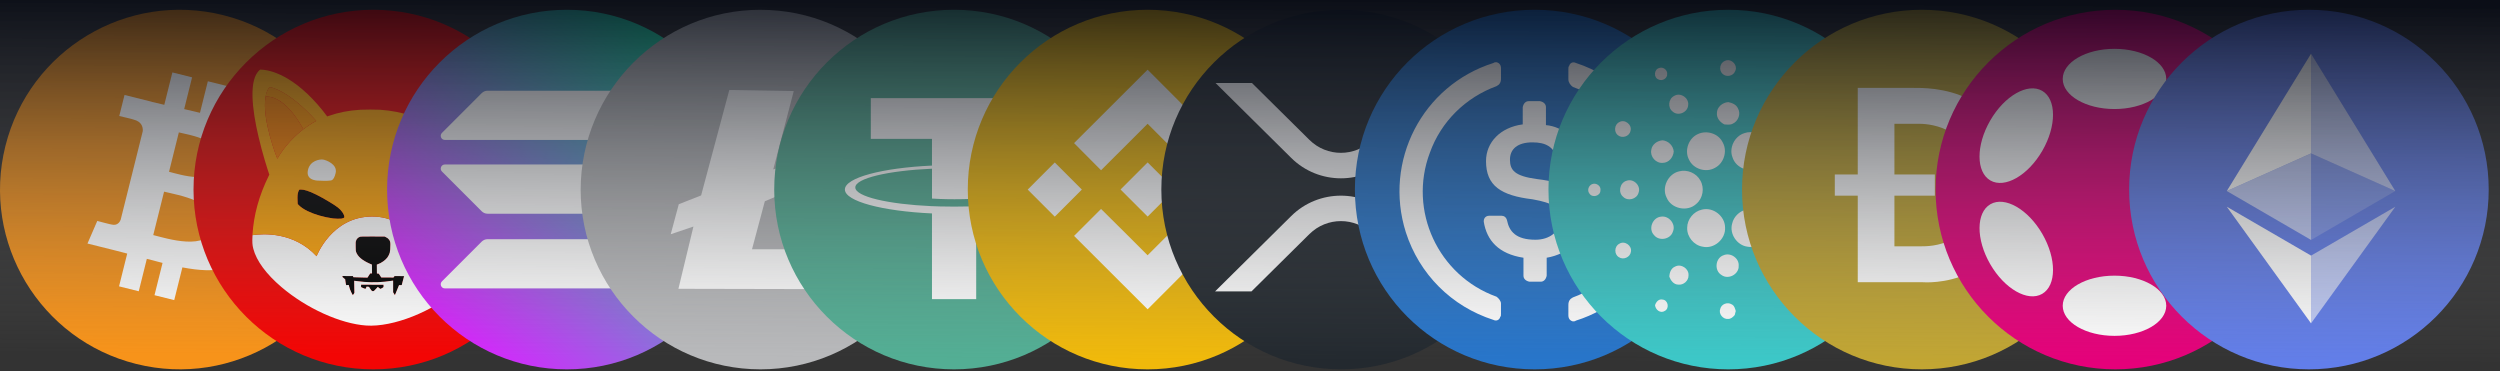
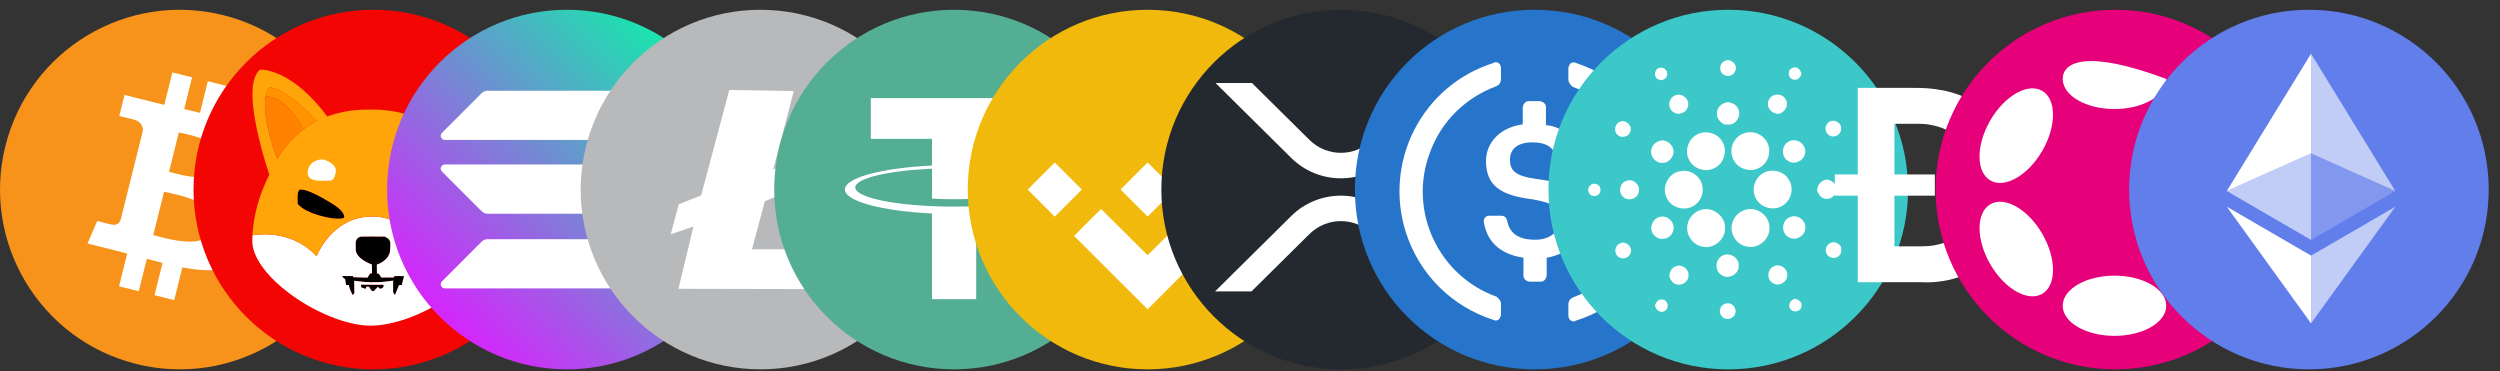
<svg xmlns="http://www.w3.org/2000/svg" width="512" height="76" viewBox="0 0 512 76" fill="none">
  <rect x="0" y="0" width="512" height="76" fill="#333333" stroke="none" />
  <path d="M72.532 47.729C67.614 67.455 47.634 79.458 27.906 74.54C8.187 69.622 -3.817 49.642 1.102 29.918C6.018 10.19 25.996 -1.816 45.718 3.102C65.445 8.02 77.448 28.002 72.53 47.729H72.532Z" fill="#F7931A" />
  <path d="M53.051 33.576C53.783 28.677 50.053 26.043 44.952 24.286L46.607 17.649L42.566 16.642L40.955 23.104C39.894 22.839 38.803 22.59 37.719 22.342L39.341 15.837L35.303 14.83L33.647 21.465C32.768 21.265 31.905 21.067 31.067 20.859L31.072 20.838L25.501 19.447L24.426 23.762C24.426 23.762 27.423 24.449 27.36 24.491C28.996 24.899 29.293 25.982 29.242 26.841L27.352 34.431L24.709 45.023C24.509 45.52 24.001 46.266 22.858 45.983C22.898 46.042 19.922 45.25 19.922 45.25L17.916 49.876L23.174 51.187C24.152 51.432 25.11 51.689 26.053 51.93L24.381 58.644L28.416 59.651L30.073 53.01C31.174 53.309 32.244 53.585 33.291 53.845L31.641 60.455L35.681 61.462L37.353 54.762C44.242 56.066 49.423 55.54 51.601 49.31C53.358 44.293 51.515 41.399 47.89 39.511C50.53 38.9 52.518 37.164 53.048 33.577L53.051 33.576ZM43.82 46.52C42.57 51.537 34.125 48.826 31.385 48.145L33.603 39.252C36.342 39.936 45.122 41.289 43.821 46.521L43.82 46.52ZM45.068 33.504C43.929 38.068 36.898 35.749 34.617 35.181L36.628 27.115C38.91 27.682 46.256 28.743 45.068 33.504Z" fill="white" />
  <path d="M76.454 75.642C96.79 75.642 113.275 59.157 113.275 38.821C113.275 18.485 96.79 2 76.454 2C56.118 2 39.633 18.485 39.633 38.821C39.633 59.157 56.118 75.642 76.454 75.642Z" fill="#F30504" />
  <path d="M90.879 41.657C90.853 41.795 90.447 42.21 90.04 42.513C88.847 43.386 86.712 44.199 84.542 44.588C83.306 44.813 82.07 44.847 81.698 44.666C81.456 44.545 81.421 44.45 81.508 44.139C81.69 43.491 82.277 42.782 83.194 42.116C83.661 41.779 85.554 40.629 86.436 40.145C87.888 39.35 89.064 38.874 89.859 38.762C90.11 38.727 90.412 38.719 90.507 38.762C90.663 38.822 90.835 39.281 90.905 39.834C90.939 40.127 90.922 41.424 90.879 41.657Z" fill="black" />
  <path d="M70.511 44.519C70.459 44.623 70.2 44.735 69.906 44.778C69.612 44.821 68.713 44.795 68.203 44.735C66.37 44.493 64.425 43.931 63.007 43.239C62.212 42.85 61.641 42.461 61.217 42.037L60.975 41.786L60.949 41.458C60.906 40.887 60.914 39.988 60.984 39.668C61.027 39.4 61.122 39.141 61.252 38.907C61.321 38.821 61.321 38.821 61.632 38.821C62.012 38.821 62.332 38.882 62.851 39.046C63.914 39.375 65.496 40.17 67.424 41.328C69.015 42.279 69.611 42.746 70.069 43.385C70.381 43.784 70.589 44.346 70.511 44.519Z" fill="black" />
  <path d="M82.752 56.552C82.752 56.578 82.648 56.993 82.519 57.486C82.389 57.979 82.286 58.377 82.286 58.394C82.191 58.403 82.104 58.411 82.01 58.403H81.733L81.353 59.302C81.146 59.795 80.955 60.253 80.929 60.322L80.877 60.443L80.695 60.149L80.513 59.855V57.46L80.444 57.477C80.297 57.512 79.251 57.65 78.793 57.693C76.9 57.883 74.998 57.84 73.113 57.572C72.81 57.529 72.551 57.494 72.543 57.503C72.534 57.512 72.543 58.065 72.56 58.748L72.586 59.976L72.439 60.201C72.361 60.322 72.283 60.426 72.283 60.434C72.257 60.46 72.171 60.322 71.972 59.924C71.756 59.509 71.6 59.068 71.488 58.61L71.428 58.359L71.16 58.376L70.892 58.402L70.823 58.082C70.788 57.909 70.745 57.641 70.728 57.494L70.702 57.217L70.477 57.018C70.347 56.906 70.218 56.793 70.192 56.776C70.149 56.741 70.131 56.681 70.131 56.629V56.525L71.212 56.534L72.293 56.543L72.327 56.655L72.362 56.767L72.734 56.784C72.941 56.793 73.599 56.81 74.186 56.827L75.267 56.853L75.544 56.421L75.829 55.989H76.192L76.183 55.09L76.174 54.191L75.699 53.983C74.169 53.309 73.27 52.539 72.933 51.606C72.864 51.416 72.864 51.347 72.847 50.482C72.838 49.626 72.838 49.548 72.899 49.358C73.02 48.926 73.357 48.589 73.79 48.476C73.937 48.433 74.326 48.433 76.366 48.433L78.769 48.442L79.037 48.572C79.357 48.728 79.504 48.84 79.685 49.082C79.893 49.359 79.953 49.575 79.953 50.102C79.953 50.854 79.901 51.503 79.823 51.762C79.711 52.116 79.538 52.454 79.322 52.756C78.89 53.309 78.103 53.863 77.386 54.113L77.178 54.191L77.187 55.099L77.196 56.007L77.386 56.024L77.576 56.041L77.835 56.43L78.086 56.819H79.244C79.884 56.819 80.446 56.828 80.498 56.836C80.584 56.853 80.602 56.845 80.688 56.698L80.792 56.542H81.786C82.528 56.509 82.752 56.526 82.752 56.552Z" fill="black" />
  <path d="M78.188 59.034C78.024 59.129 77.911 59.172 77.886 59.155C77.86 59.146 77.739 59.043 77.609 58.948L77.376 58.758L77.134 59.017C76.607 59.588 76.589 59.613 76.434 59.622C76.192 59.648 76.14 59.605 75.846 59.164C75.69 58.939 75.569 58.749 75.569 58.749C75.569 58.749 75.457 58.732 75.327 58.723L75.085 58.697L74.973 58.93L74.861 59.163L74.662 59.103C74.506 59.051 74.351 58.991 74.204 58.921L73.945 58.791V58.298L76.245 58.307L78.545 58.316L78.554 58.549C78.56 58.826 78.568 58.818 78.188 59.034Z" fill="black" />
  <path d="M99.8 48.487C99.791 48.452 99.791 48.392 99.783 48.297C97.708 48.072 91.786 47.934 86.288 52.473C86.288 52.473 84.516 44.347 76.217 44.347C67.918 44.347 64.84 52.473 64.84 52.473C60.189 47.467 53.965 47.831 51.717 48.159C51.717 48.211 51.708 48.271 51.708 48.323C51.639 49.576 51.673 50.173 51.881 50.96C52.529 53.424 54.526 56.138 57.656 58.801C62.782 63.158 69.733 66.305 74.998 66.668C80.488 67.04 88.588 63.832 93.982 59.147C94.829 58.395 95.625 57.6 96.368 56.752C96.904 56.13 97.699 55.058 97.639 55.058C97.622 55.058 97.639 55.041 97.674 55.023C97.7 55.006 97.726 54.98 97.709 54.962C97.7 54.953 97.718 54.927 97.744 54.919C97.77 54.91 97.787 54.893 97.779 54.876C97.77 54.859 97.779 54.841 97.814 54.833C97.84 54.824 97.849 54.798 97.84 54.781C97.831 54.764 97.84 54.746 97.857 54.746C97.874 54.746 97.892 54.72 97.892 54.703C97.892 54.686 97.909 54.66 97.926 54.66C97.943 54.66 97.961 54.643 97.961 54.625C97.987 54.556 98.03 54.487 98.073 54.426C98.203 54.227 98.721 53.302 98.79 53.146C99.283 52.031 99.594 51.037 99.741 50.043C99.792 49.567 99.835 48.694 99.8 48.487ZM78.188 59.034C78.024 59.129 77.911 59.172 77.886 59.155C77.86 59.146 77.739 59.043 77.609 58.948L77.376 58.758L77.134 59.017C76.607 59.588 76.589 59.613 76.434 59.622C76.192 59.648 76.14 59.605 75.846 59.164C75.69 58.939 75.569 58.749 75.569 58.749C75.569 58.749 75.457 58.732 75.327 58.723L75.085 58.697L74.973 58.93L74.861 59.163L74.662 59.103C74.506 59.051 74.351 58.991 74.204 58.921L73.945 58.791V58.298L76.245 58.307L78.545 58.316L78.554 58.549C78.56 58.826 78.568 58.818 78.188 59.034ZM82.51 57.478C82.38 57.971 82.276 58.368 82.276 58.386C82.181 58.395 82.094 58.403 81.999 58.395H81.722L81.35 59.303C81.143 59.796 80.952 60.254 80.926 60.323L80.874 60.444L80.692 60.15L80.51 59.856V57.461L80.441 57.478C80.294 57.513 79.248 57.651 78.79 57.694C76.897 57.884 74.995 57.841 73.11 57.573C72.807 57.53 72.548 57.495 72.54 57.504C72.531 57.513 72.54 58.066 72.557 58.749L72.583 59.977L72.436 60.202C72.358 60.323 72.28 60.427 72.28 60.435C72.254 60.461 72.168 60.323 71.969 59.925C71.753 59.51 71.597 59.069 71.485 58.611L71.425 58.36L71.157 58.377L70.889 58.403L70.82 58.083C70.785 57.91 70.742 57.642 70.725 57.495L70.699 57.218L70.474 57.019C70.344 56.907 70.215 56.794 70.189 56.777C70.146 56.742 70.128 56.682 70.128 56.63V56.526L71.209 56.535L72.29 56.544L72.324 56.656L72.359 56.768L72.731 56.785C72.938 56.794 73.596 56.811 74.183 56.828L75.264 56.854L75.541 56.422L75.826 55.99H76.189L76.18 55.091L76.171 54.192L75.696 53.984C74.166 53.31 73.267 52.54 72.93 51.607C72.861 51.417 72.861 51.348 72.844 50.483C72.835 49.627 72.835 49.549 72.896 49.359C73.017 48.927 73.354 48.59 73.787 48.477C73.934 48.434 74.323 48.434 76.363 48.434L78.766 48.443L79.034 48.573C79.354 48.729 79.501 48.841 79.682 49.083C79.89 49.36 79.95 49.576 79.95 50.103C79.95 50.855 79.898 51.504 79.82 51.763C79.708 52.117 79.535 52.455 79.319 52.757C78.887 53.31 78.1 53.864 77.383 54.114L77.175 54.192L77.184 55.1L77.193 56.008L77.383 56.025L77.573 56.042L77.832 56.431L78.083 56.82H79.241C79.881 56.82 80.443 56.829 80.495 56.837C80.581 56.854 80.599 56.846 80.685 56.699L80.789 56.543H81.783C82.552 56.543 82.777 56.552 82.777 56.578C82.752 56.57 82.64 56.993 82.51 57.478Z" fill="white" />
  <path d="M99.731 47.605C99.714 47.216 99.679 46.671 99.653 46.403C99.281 42.478 98.278 39.271 96.377 35.873C96.299 35.743 96.23 35.614 96.187 35.51C96.17 35.484 96.161 35.458 96.152 35.441C96.42 34.637 97.518 31.274 98.391 27.427C99.575 22.205 100.328 16.102 98.028 14.269C98.028 14.269 94.051 13.975 88.726 19.197C87.282 20.641 85.96 22.206 84.784 23.874L84.412 23.753C82.268 23.053 80.046 22.62 77.807 22.474C77.133 22.422 74.617 22.422 73.796 22.474C71.315 22.638 69.413 23.01 67.252 23.762C67.166 23.797 67.088 23.823 67.01 23.848C65.791 22.188 64.434 20.632 62.938 19.206C57.397 13.959 53.273 14.261 53.273 14.261C50.835 16.154 51.665 22.534 52.927 27.929C53.757 31.499 54.777 34.637 55.157 35.77C55.131 35.831 55.096 35.9 55.062 35.96C53.048 40.041 51.958 43.974 51.699 48.158C53.955 47.829 60.171 47.458 64.831 52.472C64.831 52.472 67.909 44.346 76.208 44.346C84.507 44.346 86.28 52.472 86.28 52.472C91.778 47.933 97.7 48.08 99.775 48.296C99.766 48.124 99.748 47.864 99.731 47.605ZM56.791 32.511C56.791 32.511 53.558 24.428 54.388 19.811C54.526 19.033 54.786 18.35 55.192 17.831C55.192 17.831 58.858 18.194 64.771 24.764C64.771 24.764 63.647 25.309 62.143 26.467C62.143 26.467 62.134 26.476 62.126 26.476C60.492 27.73 58.399 29.718 56.791 32.511ZM70.511 44.519C70.459 44.623 70.2 44.735 69.906 44.778C69.612 44.821 68.713 44.795 68.203 44.735C66.37 44.493 64.425 43.931 63.007 43.239C62.212 42.85 61.641 42.461 61.217 42.037L60.975 41.786L60.949 41.458C60.906 40.887 60.914 39.988 60.984 39.668C61.027 39.4 61.122 39.141 61.252 38.907C61.321 38.821 61.321 38.821 61.632 38.821C62.012 38.821 62.332 38.882 62.851 39.046C63.914 39.375 65.496 40.17 67.424 41.328C69.015 42.279 69.611 42.746 70.069 43.385C70.381 43.784 70.589 44.346 70.511 44.519ZM90.879 41.657C90.853 41.795 90.447 42.21 90.04 42.513C88.847 43.386 86.712 44.199 84.542 44.588C83.306 44.813 82.07 44.847 81.698 44.666C81.456 44.545 81.421 44.45 81.508 44.139C81.69 43.491 82.277 42.782 83.194 42.116C83.661 41.779 85.554 40.629 86.436 40.145C87.888 39.35 89.064 38.874 89.859 38.762C90.11 38.727 90.412 38.719 90.507 38.762C90.663 38.822 90.835 39.281 90.905 39.834C90.939 40.127 90.922 41.424 90.879 41.657ZM89.444 26.468L89.427 26.459C87.975 25.3 86.885 24.756 86.885 24.756C92.599 18.186 96.135 17.823 96.135 17.823C96.524 18.35 96.775 19.025 96.913 19.803C97.717 24.419 94.596 32.511 94.596 32.511C93.291 30.185 91.536 28.128 89.444 26.468Z" fill="#FFA409" />
  <path d="M96.922 19.802C96.248 19.716 93.058 19.698 89.444 26.467L89.427 26.458C87.975 25.299 86.885 24.755 86.885 24.755C92.599 18.185 96.135 17.822 96.135 17.822C96.533 18.35 96.783 19.024 96.922 19.802Z" fill="#FF9300" />
  <path d="M94.604 32.511C93.29 30.177 91.544 28.128 89.443 26.468C93.057 19.699 96.238 19.716 96.921 19.803C97.725 24.428 94.604 32.511 94.604 32.511Z" fill="#FF8300" />
  <path d="M97.051 19.829C97.008 19.82 96.964 19.812 96.921 19.803L97.051 19.829Z" fill="#FF8300" />
  <path d="M64.771 24.756C64.771 24.756 63.647 25.301 62.143 26.459C62.143 26.459 62.134 26.468 62.126 26.468C58.383 19.69 55.089 19.716 54.38 19.803C54.518 19.025 54.778 18.342 55.184 17.823C55.192 17.823 58.858 18.186 64.771 24.756Z" fill="#FF9300" />
  <path d="M62.134 26.468C60.491 27.73 58.399 29.71 56.791 32.511C56.791 32.511 53.558 24.428 54.388 19.803C55.088 19.716 58.391 19.699 62.134 26.468Z" fill="#FF8300" />
  <path d="M54.388 19.803C54.345 19.812 54.293 19.82 54.25 19.829L54.388 19.803Z" fill="#FF8300" />
  <path d="M85.856 36.997C85.856 36.997 83.09 37.17 83.435 35.009C83.781 32.848 85.942 32.588 86.547 32.675C87.152 32.762 89.573 33.626 89.141 35.441C88.709 37.256 88.104 36.911 87.758 36.997C87.412 37.084 85.856 36.997 85.856 36.997Z" fill="white" />
  <path d="M65.454 36.997C65.454 36.997 62.688 37.17 63.033 35.009C63.379 32.848 65.54 32.588 66.145 32.675C66.75 32.762 69.171 33.626 68.739 35.441C68.307 37.256 67.702 36.911 67.356 36.997C67.01 37.084 65.454 36.997 65.454 36.997Z" fill="white" />
  <path d="M116.095 75.642C136.431 75.642 152.916 59.157 152.916 38.821C152.916 18.485 136.431 2 116.095 2C95.76 2 79.274 18.485 79.274 38.821C79.274 59.157 95.76 75.642 116.095 75.642Z" fill="url(#paint0_linear_117_37937)" />
  <path d="M98.656 49.48C98.968 49.168 99.396 48.986 99.851 48.986H141.082C141.835 48.986 142.212 49.895 141.68 50.428L133.535 58.573C133.223 58.885 132.795 59.067 132.34 59.067H91.109C90.356 59.067 89.979 58.158 90.511 57.625L98.656 49.48Z" fill="white" />
  <path d="M98.656 19.07C98.981 18.758 99.409 18.576 99.851 18.576H141.082C141.835 18.576 142.212 19.485 141.68 20.018L133.535 28.163C133.223 28.475 132.795 28.657 132.34 28.657H91.109C90.356 28.657 89.979 27.748 90.511 27.215L98.656 19.07Z" fill="white" />
  <path d="M133.535 34.179C133.223 33.867 132.795 33.685 132.34 33.685H91.109C90.356 33.685 89.979 34.594 90.511 35.127L98.656 43.272C98.968 43.584 99.396 43.766 99.851 43.766H141.082C141.835 43.766 142.212 42.857 141.68 42.324L133.535 34.179Z" fill="white" />
  <path fill-rule="evenodd" clip-rule="evenodd" d="M155.738 2.005C176.067 2.017 192.544 18.493 192.559 38.821C192.547 59.152 176.069 75.63 155.738 75.642C135.407 75.63 118.929 59.152 118.917 38.821C118.991 18.499 135.416 2 155.738 2V2.005Z" fill="#B8B9BB" />
  <path fill-rule="evenodd" clip-rule="evenodd" d="M149.363 18.425L143.589 40.023L139.014 41.822L137.365 47.972L142.014 46.397L138.94 59.146L172.236 59.22L174.26 51.046H154.012L156.637 41.221L162.112 38.896L163.686 32.897L158.362 34.696L162.562 18.648L149.363 18.425Z" fill="white" />
  <path d="M195.38 2C215.715 2 232.201 18.486 232.201 38.821C232.201 59.156 215.714 75.642 195.38 75.642C175.046 75.642 158.559 59.16 158.559 38.821C158.559 18.482 175.043 2 195.38 2Z" fill="#53AE94" />
  <path d="M199.923 33.915V28.437H212.449V20.091H178.341V28.437H190.868V33.91C180.687 34.378 173.032 36.394 173.032 38.809C173.032 41.224 180.691 43.241 190.868 43.711V61.256H199.926V43.709C210.089 43.24 217.728 41.225 217.728 38.812C217.728 36.399 210.088 34.384 199.926 33.915M199.926 42.225V42.22C199.671 42.236 198.357 42.315 195.434 42.315C193.097 42.315 191.452 42.249 190.873 42.219V42.226C181.878 41.828 175.165 40.261 175.165 38.387C175.165 36.513 181.88 34.949 190.873 34.549V40.665C191.462 40.705 193.147 40.805 195.473 40.805C198.266 40.805 199.67 40.689 199.928 40.665V34.55C208.905 34.95 215.603 36.518 215.603 38.385C215.603 40.253 208.902 41.821 199.928 42.221" fill="white" />
  <path d="M235.021 2C255.357 2 271.842 18.485 271.842 38.821C271.842 59.157 255.357 75.642 235.021 75.642C214.685 75.642 198.2 59.157 198.2 38.821C198.2 18.485 214.685 2 235.021 2Z" fill="#F0B90B" />
-   <path d="M225.493 34.865L231.068 29.309L232.244 28.133L235.03 25.347L244.517 34.865L250.04 29.309L235.03 14.273L219.97 29.309L225.493 34.865Z" fill="white" />
  <path d="M235.036 33.263L229.49 38.809L235.036 44.354L240.582 38.809L235.036 33.263Z" fill="white" />
  <path d="M244.517 42.788L235.027 52.279L231.694 48.946L231.081 48.333L225.493 42.788L219.97 48.311L235.03 63.346L250.04 48.311L244.517 42.788Z" fill="white" />
  <path d="M216.018 33.278L210.473 38.824L216.018 44.37L221.564 38.824L216.018 33.278Z" fill="white" />
  <path d="M254.022 33.278L248.477 38.823L254.022 44.369L259.568 38.823L254.022 33.278Z" fill="white" />
  <circle cx="274.663" cy="38.82" r="36.82" fill="#23292F" />
  <path d="M292.841 17H300.29L284.788 32.351C279.171 37.908 270.071 37.908 264.454 32.351L248.942 17H256.401L268.179 28.657C271.753 32.18 277.48 32.18 281.054 28.657L292.841 17Z" fill="white" />
  <path d="M256.302 59.681H248.843L264.446 44.239C270.063 38.682 279.163 38.682 284.78 44.239L300.383 59.681H292.934L281.056 47.924C277.482 44.401 271.755 44.401 268.181 47.924L256.302 59.681Z" fill="white" />
  <path d="M314.303 75.642C334.709 75.642 351.124 59.227 351.124 38.821C351.124 18.415 334.709 2 314.303 2C293.897 2 277.482 18.415 277.482 38.821C277.482 59.228 293.897 75.642 314.303 75.642Z" fill="#2775CA" />
  <path d="M324.429 44.65C324.429 39.282 321.207 37.44 314.764 36.671C310.161 36.056 309.241 34.83 309.241 32.683C309.241 30.536 310.776 29.156 313.844 29.156C316.606 29.156 318.141 30.077 318.907 32.378C319.062 32.838 319.522 33.144 319.982 33.144H322.438C323.053 33.144 323.513 32.684 323.513 32.069V31.914C322.898 28.538 320.136 25.931 316.609 25.625V21.943C316.609 21.328 316.149 20.868 315.383 20.717H313.082C312.467 20.717 312.007 21.177 311.856 21.943V25.471C307.253 26.086 304.337 29.153 304.337 32.99C304.337 38.053 307.404 40.049 313.848 40.814C318.145 41.58 319.526 42.5 319.526 44.956C319.526 47.412 317.379 49.098 314.463 49.098C310.475 49.098 309.094 47.412 308.634 45.11C308.479 44.495 308.019 44.189 307.559 44.189H304.952C304.337 44.189 303.877 44.649 303.877 45.264V45.419C304.492 49.256 306.944 52.017 312.007 52.783V56.465C312.007 57.08 312.467 57.54 313.233 57.691H315.534C316.149 57.691 316.609 57.231 316.76 56.465V52.783C321.358 52.014 324.429 48.792 324.429 44.65Z" fill="white" />
  <path d="M306.48 60.759C294.513 56.462 288.375 43.114 292.827 31.302C295.128 24.858 300.191 19.95 306.48 17.649C307.095 17.343 307.401 16.883 307.401 16.114V13.967C307.401 13.352 307.095 12.892 306.48 12.741C306.325 12.741 306.02 12.741 305.865 12.896C291.291 17.499 283.312 32.993 287.915 47.57C290.676 56.16 297.275 62.759 305.865 65.52C306.48 65.826 307.091 65.52 307.246 64.905C307.401 64.75 307.401 64.599 307.401 64.29V62.143C307.4 61.68 306.94 61.069 306.48 60.759ZM322.74 12.892C322.125 12.586 321.514 12.892 321.359 13.507C321.204 13.662 321.204 13.813 321.204 14.122V16.269C321.204 16.884 321.664 17.495 322.125 17.804C334.092 22.101 340.23 35.449 335.778 47.261C333.477 53.705 328.414 58.613 322.125 60.914C321.51 61.22 321.204 61.68 321.204 62.449V64.596C321.204 65.211 321.51 65.671 322.125 65.822C322.28 65.822 322.585 65.822 322.74 65.667C337.314 61.064 345.293 45.57 340.69 30.993C337.928 22.252 331.179 15.654 322.74 12.892Z" fill="white" />
  <path d="M353.946 75.642C374.282 75.642 390.767 59.157 390.767 38.821C390.767 18.485 374.282 2 353.946 2C333.61 2 317.125 18.485 317.125 38.821C317.125 59.157 333.61 75.642 353.946 75.642Z" fill="#3CC8C8" />
  <path d="M353.242 12.476C354.492 11.824 356.018 13.336 355.354 14.586C354.968 15.604 353.505 15.875 352.758 15.099C351.967 14.353 352.225 12.881 353.242 12.476ZM339.795 13.925C340.555 13.612 341.516 14.308 341.438 15.136C341.519 16.035 340.42 16.696 339.646 16.269C338.62 15.872 338.737 14.207 339.795 13.925ZM367.337 16.295C366.15 16.152 365.962 14.285 367.105 13.91C367.991 13.478 368.804 14.288 368.934 15.128C368.748 15.845 368.148 16.502 367.337 16.295ZM342.854 19.649C344.124 18.846 345.936 20.042 345.74 21.517C345.674 23.006 343.696 23.869 342.58 22.862C341.502 22.071 341.665 20.257 342.854 19.649ZM362.238 20.501C362.804 19.041 365.1 18.997 365.745 20.418C366.382 21.524 365.598 22.894 364.463 23.27C362.959 23.551 361.53 21.925 362.238 20.501ZM351.623 23.187C351.611 21.932 352.754 20.997 353.946 20.912C354.737 21.071 355.599 21.408 355.939 22.206C356.571 23.307 356.01 24.823 354.867 25.329C354.344 25.622 353.726 25.512 353.157 25.478C352.287 25.05 351.555 24.212 351.623 23.187ZM331.624 25.015C332.784 24.302 334.349 25.603 333.91 26.863C333.668 27.953 332.203 28.396 331.366 27.701C330.471 27.049 330.613 25.482 331.624 25.015ZM374.569 25.013C375.553 24.249 377.177 25.125 377.06 26.368C377.126 27.501 375.722 28.355 374.745 27.772C373.669 27.288 373.559 25.633 374.569 25.013ZM357.247 27.269C358.871 26.686 360.8 27.384 361.726 28.832C362.947 30.602 362.297 33.298 360.402 34.313C358.439 35.514 355.572 34.496 354.847 32.304C354.024 30.341 355.223 27.884 357.247 27.269ZM347.719 27.462C349.519 26.612 351.941 27.325 352.811 29.166C353.834 30.958 353.043 33.454 351.214 34.379C349.383 35.419 346.799 34.631 345.913 32.707C344.918 30.846 345.8 28.319 347.719 27.462ZM338.178 30.724C338.315 29.564 339.409 28.81 340.513 28.732C341.702 28.875 342.652 29.799 342.781 31.003C342.703 32.194 341.782 33.359 340.52 33.352C339.13 33.471 337.913 32.089 338.178 30.724ZM366.358 28.984C367.784 28.154 369.764 29.362 369.701 31.001C369.799 32.737 367.607 33.96 366.187 32.942C364.712 32.093 364.827 29.706 366.358 28.984ZM343.841 35.102C345.509 34.643 347.416 35.429 348.234 36.962C349.13 38.505 348.764 40.649 347.372 41.781C345.587 43.441 342.295 42.775 341.345 40.509C340.254 38.432 341.58 35.648 343.841 35.102ZM361.914 35.093C363.535 34.629 365.44 35.254 366.312 36.731C367.464 38.42 366.914 40.94 365.199 42.029C363.402 43.293 360.618 42.63 359.629 40.652C358.429 38.607 359.636 35.717 361.914 35.093ZM333.113 37.021C334.554 36.476 336.151 38.066 335.567 39.494C335.21 40.795 333.376 41.276 332.429 40.317C331.321 39.416 331.732 37.411 333.113 37.021ZM372.165 39.094C372.123 37.9 372.997 36.843 374.221 36.777C375.208 36.933 376.167 37.729 376.089 38.803C376.179 40.222 374.47 41.186 373.261 40.52C372.694 40.231 372.404 39.65 372.165 39.094ZM326.029 37.721C326.896 37.343 327.968 38.094 327.77 39.057C327.724 40.147 326.114 40.566 325.523 39.655C325.001 39.023 325.314 38.047 326.029 37.721ZM380.682 37.7C381.292 37.265 382.272 37.578 382.513 38.291C382.923 39.07 382.171 40.137 381.295 40.005C380.065 40.116 379.666 38.241 380.682 37.7ZM348.549 42.931C350.83 42.338 353.282 44.24 353.296 46.588C353.445 48.961 351.03 51.066 348.695 50.518C346.89 50.227 345.474 48.489 345.533 46.665C345.528 44.922 346.844 43.3 348.549 42.931ZM357.582 42.927C359.897 42.28 362.422 44.216 362.385 46.619C362.507 48.948 360.168 50.982 357.882 50.52C355.731 50.242 354.144 47.878 354.744 45.791C355.047 44.399 356.209 43.268 357.582 42.927ZM340.166 44.372C341.768 44.099 343.27 45.886 342.62 47.407C342.146 49.028 339.787 49.468 338.744 48.143C337.521 46.872 338.434 44.548 340.166 44.372ZM366.656 44.444C368.084 43.846 369.838 45.081 369.728 46.632C369.785 48.338 367.621 49.515 366.224 48.519C364.641 47.624 364.929 44.992 366.656 44.444ZM374.06 51.87C373.501 50.827 374.517 49.446 375.674 49.639C376.25 49.629 376.653 50.083 377.022 50.464C377.098 51.082 377.225 51.819 376.712 52.295C376.016 53.176 374.438 52.925 374.06 51.87ZM331.619 49.929C332.701 49.209 334.258 50.283 334.015 51.548C333.886 52.667 332.477 53.306 331.548 52.671C330.552 52.095 330.589 50.454 331.619 49.929ZM352.993 52.271C354.409 51.646 356.214 52.879 356.08 54.439C356.185 56.163 353.953 57.357 352.568 56.322C351.03 55.432 351.287 52.817 352.993 52.271ZM343.094 54.58C344.3 53.945 345.919 55.041 345.809 56.392C345.846 57.501 344.764 58.445 343.67 58.282C342.764 58.262 342.173 57.45 341.882 56.678C341.897 55.835 342.244 54.898 343.094 54.58ZM363.147 54.599C364.388 53.832 366.151 54.933 366.033 56.377C366.065 57.886 364.072 58.853 362.917 57.861C361.799 57.085 361.935 55.217 363.147 54.599ZM366.634 63.221C366.082 62.386 366.732 61.38 367.628 61.19C368.349 61.337 369.11 61.878 368.959 62.714C368.854 63.843 367.201 64.19 366.634 63.221ZM338.952 62.495C339.172 61.833 339.704 61.176 340.483 61.348C341.619 61.429 341.956 63.14 340.962 63.668C340.068 64.27 339.031 63.445 338.952 62.495ZM352.307 63.255C352.524 62.276 353.792 61.8 354.627 62.32C355.179 62.557 355.34 63.175 355.482 63.699C355.406 63.972 355.338 64.246 355.272 64.519C354.93 64.925 354.491 65.33 353.922 65.315C352.864 65.439 351.91 64.244 352.307 63.255Z" fill="white" />
-   <circle cx="393.587" cy="38.82" r="36.82" fill="#C2A633" />
  <path d="M391.912 18.002H380.467V35.73H375.767V40.074H380.468V57.801H393.803C393.803 57.801 412.553 59.373 412.553 38.234C412.552 17.439 394.619 18.002 391.912 18.002ZM393.497 50.444H387.978V40.074H396.255V35.73H387.978V25.358H393.239C395.207 25.358 405.106 26.151 405.122 38.377C405.138 50.605 394.915 50.444 393.497 50.444Z" fill="white" />
  <circle cx="433.226" cy="38.82" r="36.82" fill="#E6007A" />
-   <path d="M433.047 22.33C438.902 22.33 443.648 19.57 443.648 16.165C443.648 12.76 438.902 10 433.047 10C427.193 10 422.446 12.76 422.446 16.165C422.446 19.57 427.193 22.33 433.047 22.33Z" fill="white" />
+   <path d="M433.047 22.33C438.902 22.33 443.648 19.57 443.648 16.165C427.193 10 422.446 12.76 422.446 16.165C422.446 19.57 427.193 22.33 433.047 22.33Z" fill="white" />
  <path d="M433.047 68.783C438.902 68.783 443.648 66.023 443.648 62.618C443.648 59.213 438.902 56.453 433.047 56.453C427.193 56.453 422.446 59.213 422.446 62.618C422.446 66.023 427.193 68.783 433.047 68.783Z" fill="white" />
  <path d="M407.59 24.695C410.517 19.625 415.282 16.896 418.233 18.6C421.184 20.304 421.203 25.795 418.275 30.865C415.348 35.935 410.583 38.664 407.632 36.96C404.681 35.256 404.662 29.765 407.59 24.695Z" fill="white" />
  <path d="M447.823 47.923C450.75 42.853 455.514 40.123 458.462 41.825C461.411 43.528 461.428 49.019 458.501 54.089C455.574 59.158 450.81 61.889 447.862 60.185C444.913 58.483 444.895 52.993 447.823 47.923Z" fill="white" />
  <path d="M407.634 41.824C410.585 40.12 415.35 42.849 418.277 47.919C421.204 52.989 421.185 58.48 418.235 60.184C415.284 61.888 410.519 59.159 407.592 54.089C404.664 49.019 404.683 43.528 407.634 41.824Z" fill="white" />
  <path d="M447.864 18.601C450.813 16.899 455.576 19.628 458.503 24.698C461.43 29.768 461.413 35.258 458.464 36.961C455.515 38.663 450.752 35.934 447.825 30.864C444.898 25.793 444.915 20.303 447.864 18.601Z" fill="white" />
  <circle cx="472.867" cy="38.82" r="36.82" fill="#627EEA" />
  <path d="M473.302 11V31.413L490.555 39.122L473.302 11Z" fill="white" fill-opacity="0.602" />
  <path d="M473.302 11L456.047 39.122L473.302 31.413V11Z" fill="white" />
  <path d="M473.302 52.35V66.22L490.566 42.335L473.302 52.35Z" fill="white" fill-opacity="0.602" />
  <path d="M473.302 66.22V52.348L456.047 42.334L473.302 66.22Z" fill="white" />
  <path d="M473.302 49.139L490.555 39.121L473.302 31.416V49.139Z" fill="white" fill-opacity="0.2" />
  <path d="M456.047 39.122L473.302 49.14V31.417L456.047 39.122Z" fill="white" fill-opacity="0.602" />
-   <rect width="512" height="74" fill="url(#paint1_linear_117_37937)" />
  <defs>
    <linearGradient id="paint0_linear_117_37937" x1="148.369" y1="5.91" x2="88.511" y2="66.95" gradientUnits="userSpaceOnUse">
      <stop stop-color="#00FFA3" />
      <stop offset="1" stop-color="#DC1FFF" />
    </linearGradient>
    <linearGradient id="paint1_linear_117_37937" x1="295.911" y1="-1.49903e-07" x2="295.472" y2="74.001" gradientUnits="userSpaceOnUse">
      <stop stop-color="#010510" stop-opacity="0.8" />
      <stop offset="1" stop-color="#737373" stop-opacity="0" />
    </linearGradient>
  </defs>
</svg>